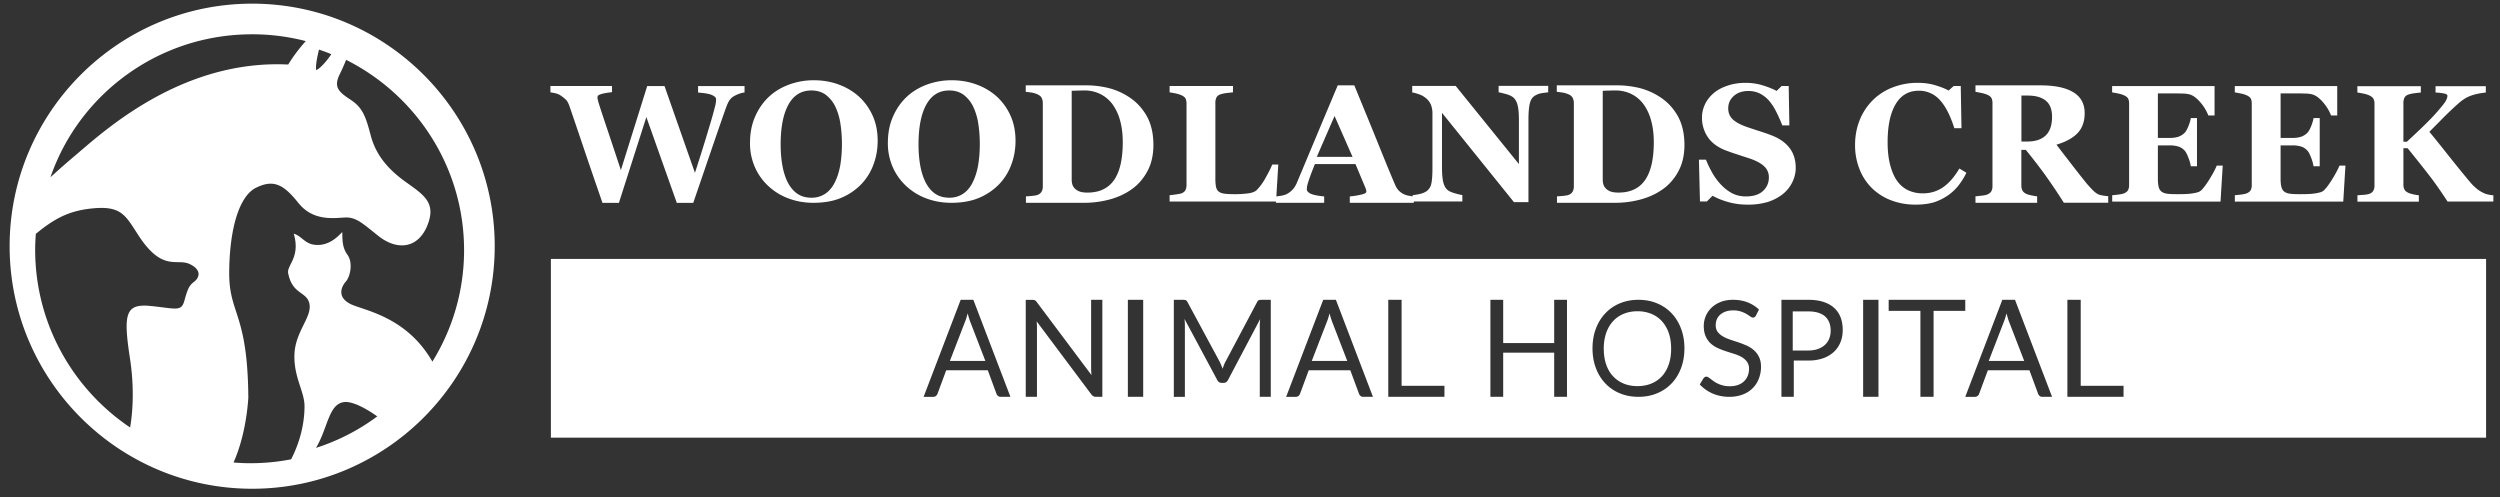
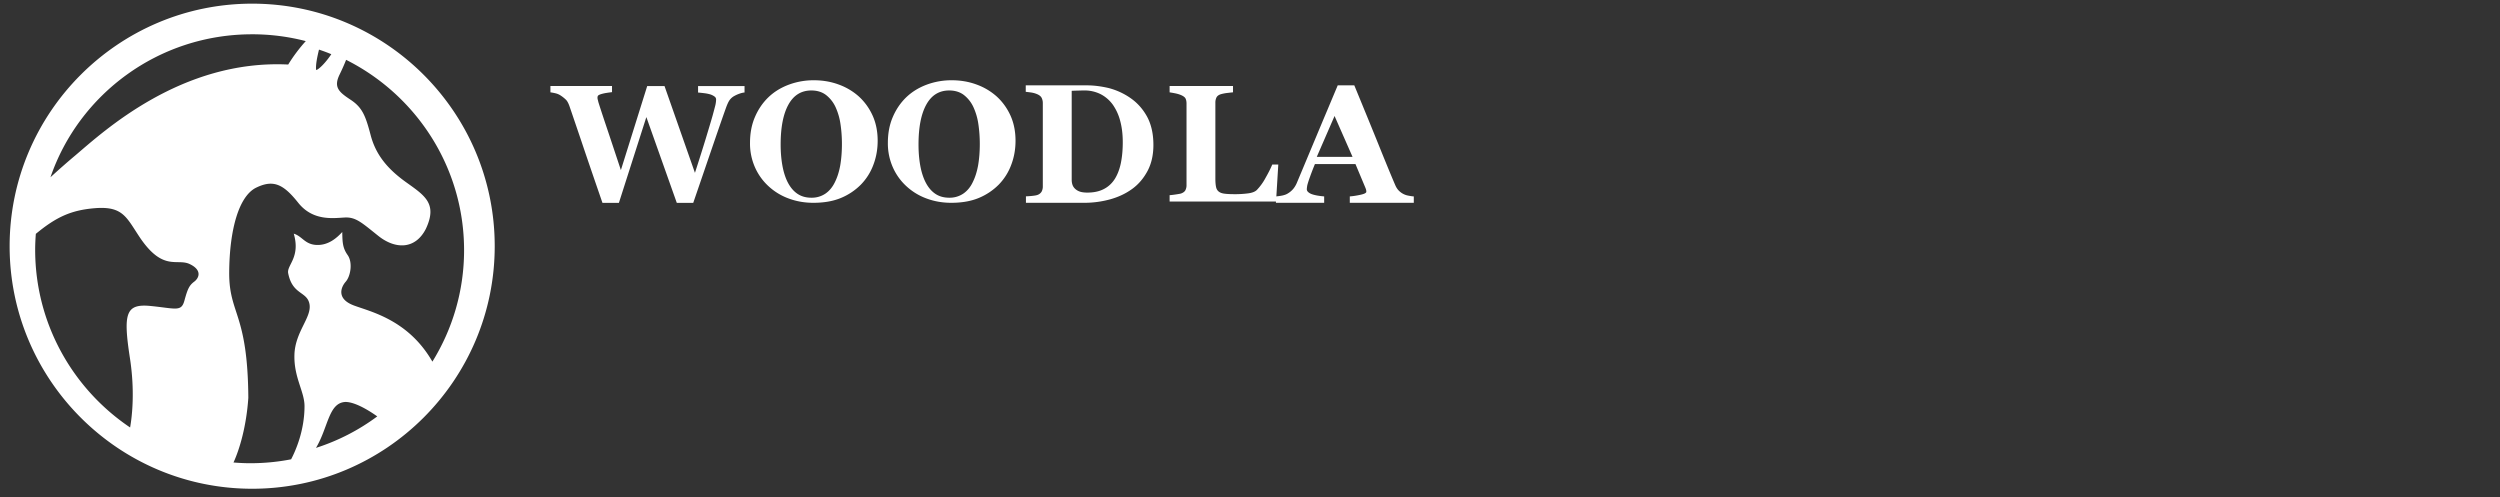
<svg xmlns="http://www.w3.org/2000/svg" width="181" height="36">
  <rect width="100%" height="100%" fill="#333333" stroke="none" />
  <g fill="#FFF">
    <path d="M18.257.265C8.576.265.697 8.142.697 17.825c0 9.682 7.879 17.56 17.56 17.56 9.682 0 17.56-7.878 17.56-17.56.005-9.683-7.873-17.56-17.56-17.56Zm4.839 3.327c.301.1.599.21.891.332-.415.626-.913 1.112-1.096 1.147-.057-.342.096-1.042.205-1.48Zm-4.848-1.11c1.345 0 2.647.171 3.89.494a11.74 11.74 0 0 0-1.272 1.696C13.112 4.293 7.465 9.55 5.454 11.251a53.67 53.67 0 0 0-1.8 1.583c2.059-6.01 7.821-10.351 14.594-10.351ZM2.546 18.073c0-.387.02-.765.048-1.142 1.462-1.205 2.532-1.718 4.288-1.859 2.05-.16 2.277.687 3.28 2.174 1.664 2.425 2.663 1.437 3.574 1.873.912.435.685 1.007.319 1.278-.367.276-.478.547-.704 1.37-.227.823-.613.57-2.436.387-1.824-.184-2.007.527-1.505 3.795.362 2.372.154 4.182.01 5-4.144-2.788-6.874-7.517-6.874-12.876Zm14.36 15.411c.457-1 .934-2.646 1.073-4.68-.043-6.201-1.409-6.019-1.385-9.107.024-3.088.702-5.498 1.952-6.11 1.25-.61 1.977-.25 3.045 1.093 1.067 1.342 2.544 1.11 3.361 1.068.818-.044 1.25.384 2.453 1.342 1.202.952 2.654 1 3.429-.525.86-1.837-.092-2.41-1.453-3.386-1.36-.977-2.178-2.001-2.544-3.387-.365-1.385-.591-2.001-1.452-2.569-.86-.567-1.25-.909-.793-1.837.22-.452.37-.808.466-1.054 5.06 2.54 8.541 7.76 8.541 13.782 0 2.954-.842 5.72-2.294 8.068-1.75-3.045-4.501-3.618-5.694-4.07-1.26-.476-.938-1.313-.577-1.722.356-.41.51-1.395.135-1.924-.375-.53-.375-.953-.39-1.67-.39.428-1.005.972-1.856.938-.851-.033-1.039-.63-1.655-.817.496 1.702-.495 2.265-.408 2.843.307 1.616 1.38 1.313 1.548 2.265.169.953-1.039 1.992-1.091 3.647-.053 1.65.73 2.674.73 3.733 0 1.746-.625 3.19-.97 3.848-.958.188-1.949.284-2.959.284-.408 0-.812-.02-1.211-.053Zm10.408-3.337a15.207 15.207 0 0 1-4.436 2.28c.895-1.5.909-3.285 2.146-3.326.754.009 1.84.725 2.29 1.046Zm26.6-23.452c-.12.01-.244.039-.364.082a2.35 2.35 0 0 0-.36.158 1.04 1.04 0 0 0-.384.336c-.077.12-.144.269-.211.442-.216.595-.548 1.555-.999 2.87-.451 1.316-.917 2.684-1.406 4.105H49l-2.204-6.212-1.988 6.212h-1.19c-.658-1.91-1.162-3.38-1.507-4.412-.35-1.032-.644-1.896-.884-2.597-.077-.211-.158-.365-.254-.46a2.482 2.482 0 0 0-.365-.293 1.159 1.159 0 0 0-.34-.159 3.584 3.584 0 0 0-.418-.081v-.461h4.46v.446c-.265.034-.462.063-.591.091-.13.03-.23.058-.308.092-.072.033-.115.062-.13.1a.28.28 0 0 0-.023.096c0 .053.005.11.019.159.014.053.029.11.043.177.096.308.283.888.571 1.743.288.854.639 1.915 1.061 3.187l1.906-6.087h1.253l2.203 6.284c.327-1.008.586-1.834.783-2.477.192-.638.36-1.19.49-1.646.076-.279.139-.514.187-.701a2.01 2.01 0 0 0 .072-.49.259.259 0 0 0-.116-.211 1.076 1.076 0 0 0-.307-.154 2.757 2.757 0 0 0-.427-.086c-.173-.02-.326-.038-.456-.048v-.47h3.365v.465h.01Zm8.258.283c.42.382.754.84.999 1.375.245.536.372 1.149.372 1.839 0 .612-.103 1.196-.313 1.746a4.077 4.077 0 0 1-.902 1.428 4.396 4.396 0 0 1-1.454.97c-.559.231-1.22.347-1.989.347-.622 0-1.21-.101-1.763-.304a4.335 4.335 0 0 1-1.46-.878 4.107 4.107 0 0 1-.994-1.37 4.266 4.266 0 0 1-.367-1.795c0-.685.118-1.312.358-1.867.24-.56.568-1.037.984-1.437.411-.391.901-.69 1.47-.903a5.128 5.128 0 0 1 1.812-.318c.636 0 1.234.101 1.797.309a4.453 4.453 0 0 1 1.45.858Zm-1.732 6.224c.182-.363.31-.771.393-1.227.078-.456.122-.975.122-1.553 0-.49-.034-.965-.103-1.431a4.476 4.476 0 0 0-.358-1.237 2.374 2.374 0 0 0-.687-.874c-.285-.218-.643-.33-1.065-.33-.726 0-1.28.34-1.659 1.024-.377.684-.564 1.645-.564 2.892 0 .529.04 1.029.123 1.5.083.47.21.877.387 1.227.182.354.408.63.688.825.28.194.618.296 1.025.296a1.75 1.75 0 0 0 1.026-.301c.275-.19.5-.461.672-.81Zm11.713-6.224c.421.382.754.84 1 1.375.244.536.371 1.149.371 1.839 0 .612-.102 1.196-.313 1.746a4.077 4.077 0 0 1-.901 1.428 4.396 4.396 0 0 1-1.455.97c-.558.231-1.22.347-1.988.347-.622 0-1.21-.101-1.763-.304a4.335 4.335 0 0 1-1.46-.878 4.107 4.107 0 0 1-.994-1.37 4.266 4.266 0 0 1-.368-1.795c0-.685.118-1.312.358-1.867.24-.56.568-1.037.984-1.437.412-.391.902-.69 1.47-.903a5.128 5.128 0 0 1 1.812-.318c.637 0 1.234.101 1.797.309a4.453 4.453 0 0 1 1.45.858Zm-1.732 6.224c.182-.363.31-.771.393-1.227.079-.456.123-.975.123-1.553 0-.49-.035-.965-.103-1.431a4.476 4.476 0 0 0-.359-1.237 2.374 2.374 0 0 0-.687-.874c-.284-.218-.642-.33-1.065-.33-.726 0-1.28.34-1.658 1.024-.378.684-.564 1.645-.564 2.892 0 .529.039 1.029.122 1.5.084.47.211.877.388 1.227.181.354.407.63.687.825.28.194.618.296 1.025.296a1.75 1.75 0 0 0 1.026-.301c.275-.19.506-.461.672-.81Zm11.38-6.134c.507.341.92.79 1.235 1.355.312.566.47 1.258.47 2.072 0 .717-.14 1.346-.422 1.877-.283.532-.651.97-1.116 1.307-.47.341-1.006.59-1.605.756a7.017 7.017 0 0 1-1.878.248h-4.207v-.468c.125-.005.283-.014.47-.034.187-.02.311-.044.378-.073a.557.557 0 0 0 .292-.244.796.796 0 0 0 .082-.37V7.472a.854.854 0 0 0-.077-.37c-.052-.113-.153-.2-.302-.27a1.72 1.72 0 0 0-.474-.136 11.457 11.457 0 0 0-.383-.048V6.18h4.441c.474 0 .982.063 1.524.185a4.924 4.924 0 0 1 1.571.702Zm-1.09 5.888c.199-.321.343-.696.437-1.14.09-.437.14-.948.14-1.518 0-.56-.06-1.075-.184-1.538a3.627 3.627 0 0 0-.538-1.183 2.51 2.51 0 0 0-.88-.759 2.582 2.582 0 0 0-1.2-.268c-.144 0-.303.005-.487.01s-.319.01-.408.015v6.434c0 .142.02.268.06.38.04.112.104.204.199.292a.98.98 0 0 0 .343.195c.134.044.313.068.532.068.458 0 .856-.083 1.184-.253.329-.166.598-.414.802-.735Zm11.837-1.048-.163 2.684H84.68v-.461c.14-.01.298-.029.485-.058s.307-.048.365-.072c.14-.053.24-.13.293-.23a.793.793 0 0 0 .081-.38V7.492c0-.14-.024-.26-.067-.35-.043-.092-.149-.178-.312-.25-.12-.053-.269-.1-.437-.134a8.787 8.787 0 0 0-.408-.072v-.461h4.59v.46c-.125.01-.274.03-.447.049a2.907 2.907 0 0 0-.446.09c-.154.054-.255.13-.308.24a.835.835 0 0 0-.076.37v5.502c0 .259.019.465.052.614.034.149.106.26.207.331.1.077.245.125.427.144.182.024.437.034.759.034.312 0 .619-.02.916-.058.298-.038.51-.12.639-.245a3.93 3.93 0 0 0 .614-.844c.207-.365.38-.696.504-.999h.437v-.005Z" />
    <path d="M102.36 14.682h-4.635v-.462c.215-.014.47-.053.762-.115.293-.063.435-.135.435-.226 0-.034-.005-.068-.01-.106-.005-.039-.025-.092-.049-.159l-.728-1.737h-2.934a21.154 21.154 0 0 0-.435 1.145c-.073.221-.122.38-.132.477-.014.096-.02.168-.02.206 0 .126.098.231.289.323.195.086.517.154.967.192v.462h-3.492v-.462c.132-.01.283-.029.45-.062.165-.034.297-.082.39-.14.166-.096.303-.212.415-.346.112-.135.21-.303.283-.491.464-1.107.928-2.214 1.392-3.325.464-1.112.982-2.334 1.543-3.676h1.201c.782 1.9 1.397 3.397 1.841 4.504.445 1.101.82 2.016 1.133 2.742.054.12.118.227.2.323a1.274 1.274 0 0 0 .733.414c.147.028.283.053.4.057v.462Zm-4.437-3.327-1.301-2.957-1.286 2.957h2.587Z" />
-     <path d="M112.08 6.685c-.11.01-.268.033-.47.062-.206.034-.388.11-.552.23-.144.106-.25.288-.307.548-.057.259-.091.633-.091 1.132v5.977h-1.051L104.4 8.168v3.927c0 .49.034.859.096 1.108.063.25.168.442.317.557.106.087.274.163.509.23.23.068.418.111.552.135v.46h-3.595v-.46c.153-.01.33-.038.528-.086.196-.044.364-.116.499-.212a.893.893 0 0 0 .317-.513c.057-.23.086-.615.086-1.157v-3.96c0-.197-.029-.384-.091-.557a1.174 1.174 0 0 0-.288-.451 1.584 1.584 0 0 0-.475-.317 2.945 2.945 0 0 0-.61-.178v-.47h3.149l4.575 5.655V8.715c0-.504-.034-.878-.101-1.123s-.173-.427-.317-.547a1.442 1.442 0 0 0-.509-.23 6.216 6.216 0 0 0-.542-.135v-.461h3.59v.466h-.01Zm8.167.382c.508.341.92.79 1.236 1.355.311.566.47 1.258.47 2.072 0 .717-.14 1.346-.422 1.877-.278.532-.652.97-1.116 1.307-.47.341-1.007.59-1.605.756a7.017 7.017 0 0 1-1.879.248h-4.206v-.468c.124-.005.283-.014.47-.034.186-.02.316-.044.378-.073a.557.557 0 0 0 .292-.244.796.796 0 0 0 .082-.37V7.472a.854.854 0 0 0-.077-.37.56.56 0 0 0-.302-.27 1.769 1.769 0 0 0-.474-.136c-.168-.024-.297-.039-.383-.048V6.18h4.44c.475 0 .983.063 1.524.185a4.97 4.97 0 0 1 1.572.702Zm-1.09 5.888c.2-.321.344-.696.438-1.14.09-.437.14-.948.14-1.518 0-.56-.06-1.075-.185-1.538a3.627 3.627 0 0 0-.537-1.183 2.467 2.467 0 0 0-.88-.759 2.597 2.597 0 0 0-1.2-.268c-.144 0-.303.005-.487.01s-.319.01-.408.015v6.434c0 .142.02.268.06.38.04.112.104.204.198.292a.91.91 0 0 0 .344.195c.134.044.313.068.532.068.458 0 .856-.083 1.184-.253.334-.166.597-.414.801-.735Zm7.383 1.861c-.51 0-.99-.062-1.43-.192a5.408 5.408 0 0 1-1.124-.45l-.408.412h-.5l-.076-3.024h.509c.115.288.259.59.436.912.178.317.38.605.615.854.24.264.509.48.806.643.298.164.644.25 1.042.25.533 0 .946-.13 1.229-.394.283-.259.427-.59.427-.988 0-.327-.12-.6-.365-.821-.24-.221-.614-.413-1.123-.576-.331-.106-.634-.207-.912-.298a14.556 14.556 0 0 1-.782-.278c-.562-.226-.98-.548-1.253-.96a2.492 2.492 0 0 1-.408-1.397c0-.327.072-.639.21-.941.14-.303.346-.571.62-.811.26-.226.59-.409.999-.548.403-.139.844-.211 1.32-.211.465 0 .897.067 1.3.197.404.13.725.26.956.389l.36-.356h.514l.048 2.852h-.51a10.5 10.5 0 0 0-.417-.941 4.122 4.122 0 0 0-.504-.802 2.275 2.275 0 0 0-.667-.547 1.845 1.845 0 0 0-.884-.202c-.422 0-.772.12-1.041.36-.269.24-.403.538-.403.893 0 .336.115.61.35.821.235.211.6.399 1.094.562.293.1.586.197.889.293.302.096.57.192.806.283.571.22 1.003.523 1.3.912.299.389.447.869.447 1.445 0 .36-.086.71-.254 1.051a2.5 2.5 0 0 1-.682.845c-.317.25-.677.437-1.09.571a4.993 4.993 0 0 1-1.444.192Zm12.14 0c-.615 0-1.186-.1-1.719-.297a4.024 4.024 0 0 1-1.397-.864 3.928 3.928 0 0 1-.921-1.373 4.653 4.653 0 0 1-.336-1.796c0-.648.115-1.248.34-1.805a4.26 4.26 0 0 1 .951-1.435 4.097 4.097 0 0 1 1.445-.922 4.88 4.88 0 0 1 1.805-.326c.466 0 .888.058 1.267.173.38.115.706.24.965.384l.365-.327h.514l.052 3.054h-.518c-.293-.932-.648-1.618-1.061-2.055a2 2 0 0 0-1.507-.658c-.74 0-1.301.327-1.685.98-.384.652-.576 1.564-.576 2.74 0 .668.067 1.234.197 1.705.13.47.302.85.513 1.137.226.298.495.519.807.658.312.14.652.211 1.032.211.547 0 1.041-.149 1.469-.446.432-.298.82-.749 1.176-1.354l.509.307a4.89 4.89 0 0 1-.576.927 3.602 3.602 0 0 1-.75.705 4.023 4.023 0 0 1-1.027.51c-.384.11-.825.167-1.334.167Zm13.956-.139h-3.215a42.867 42.867 0 0 0-1.384-2.057 40.155 40.155 0 0 0-1.37-1.77h-.322v2.58c0 .14.029.263.082.365.053.102.154.185.303.253.076.035.192.064.35.098.159.034.298.058.409.068v.468h-4.465v-.468c.116-.01.265-.029.452-.049.187-.019.322-.048.399-.082.149-.064.25-.147.303-.244a.79.79 0 0 0 .077-.376V7.472a.819.819 0 0 0-.068-.361c-.043-.098-.149-.18-.312-.254a2.238 2.238 0 0 0-.447-.131c-.173-.034-.308-.064-.404-.078V6.18h4.696c1.052 0 1.845.165 2.393.502.548.336.817.838.817 1.511 0 .595-.168 1.073-.505 1.434-.336.36-.85.643-1.538.848.27.35.582.76.938 1.219.355.463.725.936 1.11 1.418.12.156.288.347.5.57.211.225.394.366.557.415.091.03.207.054.346.073.14.02.24.034.298.034v.473Zm-4.067-6.23c0-.529-.154-.916-.46-1.163-.304-.246-.74-.365-1.303-.365h-.455v3.327h.437c.562 0 1.003-.141 1.313-.433.309-.293.468-.74.468-1.365Zm11.76-.087h-.446a3.191 3.191 0 0 0-.59-.965c-.279-.326-.557-.518-.83-.576a2.477 2.477 0 0 0-.495-.048c-.211-.005-.384-.01-.523-.01h-1.215v3.226h.86c.215 0 .412-.024.59-.077.177-.052.336-.148.485-.292.09-.092.182-.25.273-.476.091-.23.154-.427.178-.595h.446v3.49h-.446a3.043 3.043 0 0 0-.178-.624c-.096-.25-.187-.423-.273-.514-.13-.139-.284-.24-.461-.293a2.14 2.14 0 0 0-.615-.081h-.859v2.41c0 .25.02.45.058.6.038.148.105.259.21.34.102.077.236.125.404.15.173.023.403.033.701.033.14 0 .302 0 .494-.005s.36-.014.51-.034c.162-.019.32-.048.46-.086a.662.662 0 0 0 .322-.173c.187-.192.398-.485.638-.883s.389-.691.466-.888h.432l-.159 2.607h-7.843v-.461c.11-.01.259-.024.446-.048s.322-.053.398-.082c.15-.062.25-.144.303-.24a.768.768 0 0 0 .077-.37v-5.9c0-.138-.02-.258-.068-.35-.043-.09-.148-.177-.312-.25a1.965 1.965 0 0 0-.432-.129 7.349 7.349 0 0 0-.417-.077v-.46h7.416v2.13h-.004Zm8.886 0h-.446a3.191 3.191 0 0 0-.59-.965c-.28-.326-.558-.518-.831-.576a2.477 2.477 0 0 0-.495-.048c-.21-.005-.384-.01-.523-.01h-1.214v3.226h.859c.216 0 .413-.024.59-.077.178-.052.336-.148.485-.292.091-.092.183-.25.274-.476.091-.23.153-.427.177-.595h.447v3.49h-.447a3.043 3.043 0 0 0-.177-.624c-.096-.25-.187-.423-.274-.514-.13-.139-.283-.24-.46-.293a2.14 2.14 0 0 0-.615-.081h-.86v2.41c0 .25.02.45.058.6.039.148.106.259.211.34.101.077.236.125.404.15.172.023.403.033.7.033.14 0 .303 0 .495-.005s.36-.014.509-.034c.163-.019.321-.048.46-.086a.662.662 0 0 0 .322-.173c.187-.192.399-.485.639-.883s.389-.691.465-.888h.432l-.158 2.607h-7.849v-.461c.11-.01.26-.024.447-.048s.321-.053.398-.082c.149-.062.25-.144.303-.24a.768.768 0 0 0 .076-.37v-5.9c0-.138-.019-.258-.067-.35-.043-.09-.149-.177-.312-.25a1.965 1.965 0 0 0-.432-.129 7.349 7.349 0 0 0-.417-.077v-.46h7.416v2.13Zm11.3 6.23h-3.312c-.5-.767-.95-1.406-1.349-1.92-.398-.513-.912-1.161-1.54-1.939h-.308v2.63c0 .14.024.26.077.36.052.102.153.183.307.25.072.034.178.063.317.096.139.034.278.053.417.072v.461h-4.445v-.46c.106-.01.255-.02.451-.034.197-.015.332-.039.408-.072.14-.053.24-.13.293-.23a.766.766 0 0 0 .082-.37V7.505a.738.738 0 0 0-.072-.345c-.048-.096-.149-.178-.307-.255a2.1 2.1 0 0 0-.442-.134 7.86 7.86 0 0 0-.418-.072v-.46h4.594v.46c-.12.01-.268.029-.441.048a2.654 2.654 0 0 0-.437.091c-.154.053-.255.13-.307.24a.828.828 0 0 0-.077.365v2.818h.25c.307-.279.662-.615 1.075-1.008.408-.394.725-.716.95-.965.312-.35.548-.629.692-.83.148-.207.22-.38.22-.529 0-.067-.072-.12-.21-.153a3.78 3.78 0 0 0-.649-.077v-.46h3.639v.46c-.442.048-.807.125-1.11.24-.297.11-.594.298-.887.562-.418.374-.763.705-1.037.979-.274.278-.624.629-1.051 1.06.379.462.83 1.023 1.358 1.69a99.205 99.205 0 0 0 1.584 1.95c.135.163.288.316.461.46.173.15.365.264.571.355.096.044.212.077.336.101.125.024.236.039.322.043v.452h-.005Zm-49.617 7.955h-1.104v2.832h1.104c.264 0 .5-.033.706-.105.202-.072.375-.168.514-.298a1.22 1.22 0 0 0 .317-.456c.072-.178.105-.37.105-.58 0-.438-.134-.783-.403-1.028-.278-.245-.687-.365-1.239-.365Zm-34.538.5c-.034-.111-.068-.231-.101-.356-.067.26-.135.475-.207.648l-1.08 2.794h2.569l-1.08-2.799c-.03-.077-.063-.177-.101-.288Zm49.012 0c-.034-.111-.068-.231-.101-.356-.067.26-.135.475-.207.648l-1.08 2.794h2.568l-1.08-2.799a2.782 2.782 0 0 1-.1-.288Zm-25.044.215a2.136 2.136 0 0 0-.768-.537 2.619 2.619 0 0 0-1.008-.188c-.37 0-.701.063-1.003.188a2.079 2.079 0 0 0-.768.537c-.212.23-.375.514-.495.85a3.496 3.496 0 0 0-.173 1.138c0 .422.058.801.173 1.137.115.336.278.62.495.85.21.23.47.408.768.533.302.125.633.187 1.003.187.37 0 .705-.062 1.008-.187.302-.125.557-.303.768-.533.211-.23.374-.514.49-.85.115-.336.172-.715.172-1.137 0-.423-.057-.802-.172-1.138a2.468 2.468 0 0 0-.49-.85Zm-50.169-.216c-.033-.11-.067-.23-.1-.355-.068.26-.135.475-.207.648l-1.08 2.794h2.568l-1.08-2.799a2.781 2.781 0 0 1-.1-.288Z" />
-     <path d="M39.884 18.749v12.939h140.108v-12.94H39.884Zm32.568 9.981a.29.29 0 0 1-.196-.064.384.384 0 0 1-.113-.161l-.627-1.696h-3.011l-.628 1.696a.348.348 0 0 1-.108.156.293.293 0 0 1-.196.07h-.703l2.684-7.025h.917l2.684 7.024h-.703Zm7.357 0h-.463a.4.4 0 0 1-.182-.04.45.45 0 0 1-.148-.131l-3.96-5.29.015.24c.005.078.005.152.005.22v5.001h-.812v-7.019h.477c.043 0 .077 0 .105.005.03.005.053.015.077.024.024.01.043.03.067.05.024.019.048.048.071.078l3.96 5.285-.014-.245c-.005-.078-.01-.157-.01-.23v-4.972h.812v7.024Zm2.957 0h-1.109v-7.024h1.11v7.024Zm9.242 0h-.8V23.57c0-.069.004-.142.009-.22l.014-.241-2.318 4.392c-.07.147-.183.22-.33.22h-.131c-.146 0-.26-.073-.33-.22l-2.365-4.412c.019.172.028.334.028.48v5.162h-.8v-7.024h.673c.08 0 .146.01.189.025.042.014.084.063.127.137l2.332 4.323c.037.079.075.162.108.245.038.084.07.172.099.26l.099-.265c.033-.088.07-.171.113-.245l2.29-4.318c.037-.074.08-.123.127-.137a.633.633 0 0 1 .188-.025h.674v7.024h.004Zm6.692 0a.29.29 0 0 1-.197-.064.384.384 0 0 1-.112-.161l-.628-1.696h-3.011l-.628 1.696a.348.348 0 0 1-.107.156.293.293 0 0 1-.197.07h-.703l2.684-7.025h.918l2.683 7.024H98.7Zm5.878 0h-4.067v-7.024h.965v6.225h3.102v.8Zm8.872 0h-.927v-3.196h-3.692v3.196h-.926v-7.024h.926v3.132h3.692v-3.132h.927v7.024Zm8.262-2.092c-.16.43-.386.8-.678 1.11a3 3 0 0 1-1.055.724c-.41.172-.861.258-1.356.258-.494 0-.947-.086-1.356-.258a3.025 3.025 0 0 1-1.05-.723 3.26 3.26 0 0 1-.679-1.111c-.16-.431-.24-.9-.24-1.417 0-.513.08-.987.24-1.418.16-.43.387-.8.679-1.11.292-.312.64-.556 1.05-.728.41-.173.862-.259 1.356-.259.495 0 .951.086 1.356.259.41.172.759.411 1.055.727.292.312.518.68.678 1.111.16.431.24.9.24 1.418 0 .517-.08.99-.24 1.417Zm5.628.775c-.1.264-.248.494-.444.69-.196.196-.434.35-.721.46a2.69 2.69 0 0 1-.97.167c-.443 0-.85-.081-1.212-.24a2.829 2.829 0 0 1-.931-.655l.267-.44a.348.348 0 0 1 .095-.092.215.215 0 0 1 .12-.033c.043 0 .09.014.143.048.053.033.11.076.177.129.067.053.143.105.229.168.086.062.181.114.296.167.11.053.234.096.373.13.138.033.296.052.472.052.22 0 .416-.029.588-.09.172-.063.32-.145.434-.26.12-.11.21-.239.277-.397a1.36 1.36 0 0 0 .096-.512.84.84 0 0 0-.144-.508 1.24 1.24 0 0 0-.367-.335 2.521 2.521 0 0 0-.526-.23c-.195-.062-.396-.124-.601-.191a5.37 5.37 0 0 1-.602-.23 2.05 2.05 0 0 1-.525-.335 1.517 1.517 0 0 1-.368-.517c-.095-.206-.143-.46-.143-.766a1.83 1.83 0 0 1 .554-1.307c.181-.178.4-.316.664-.422.262-.105.563-.158.907-.158.382 0 .73.062 1.04.182.316.12.593.297.832.527l-.225.44a.259.259 0 0 1-.095.106.205.205 0 0 1-.12.033.352.352 0 0 1-.19-.081 4.05 4.05 0 0 0-.278-.182 2.049 2.049 0 0 0-.396-.177 1.753 1.753 0 0 0-.563-.082c-.206 0-.392.029-.55.086a1.185 1.185 0 0 0-.396.23.919.919 0 0 0-.239.335c-.052.13-.08.269-.08.422 0 .191.047.35.138.479.095.124.22.234.372.325.153.091.33.168.525.235.196.067.397.134.602.2.205.068.406.15.602.235.196.087.372.202.525.336.153.134.277.296.372.493.096.196.144.435.144.718a2.345 2.345 0 0 1-.158.847Zm5.91-2.638c-.106.27-.268.504-.476.7a2.246 2.246 0 0 1-.774.461 3.2 3.2 0 0 1-1.065.167h-1.065v2.627h-.894v-7.024h1.96c.42 0 .786.054 1.097.157.31.103.57.25.773.441.204.191.357.417.458.686.102.27.149.569.149.897 0 .319-.051.618-.162.888ZM136 28.73h-1.109v-7.024h1.11v7.024Zm3.992 0h-.954v-6.225h-2.298v-.799h5.545v.8h-2.293v6.224Zm7.875 0a.29.29 0 0 1-.197-.064.384.384 0 0 1-.112-.161l-.628-1.696h-3.01l-.628 1.696a.348.348 0 0 1-.108.156.293.293 0 0 1-.197.07h-.702l2.683-7.025h.918l2.683 7.024h-.702Zm5.878 0h-4.066v-7.024h.965v6.225h3.101v.8Z" />
  </g>
</svg>